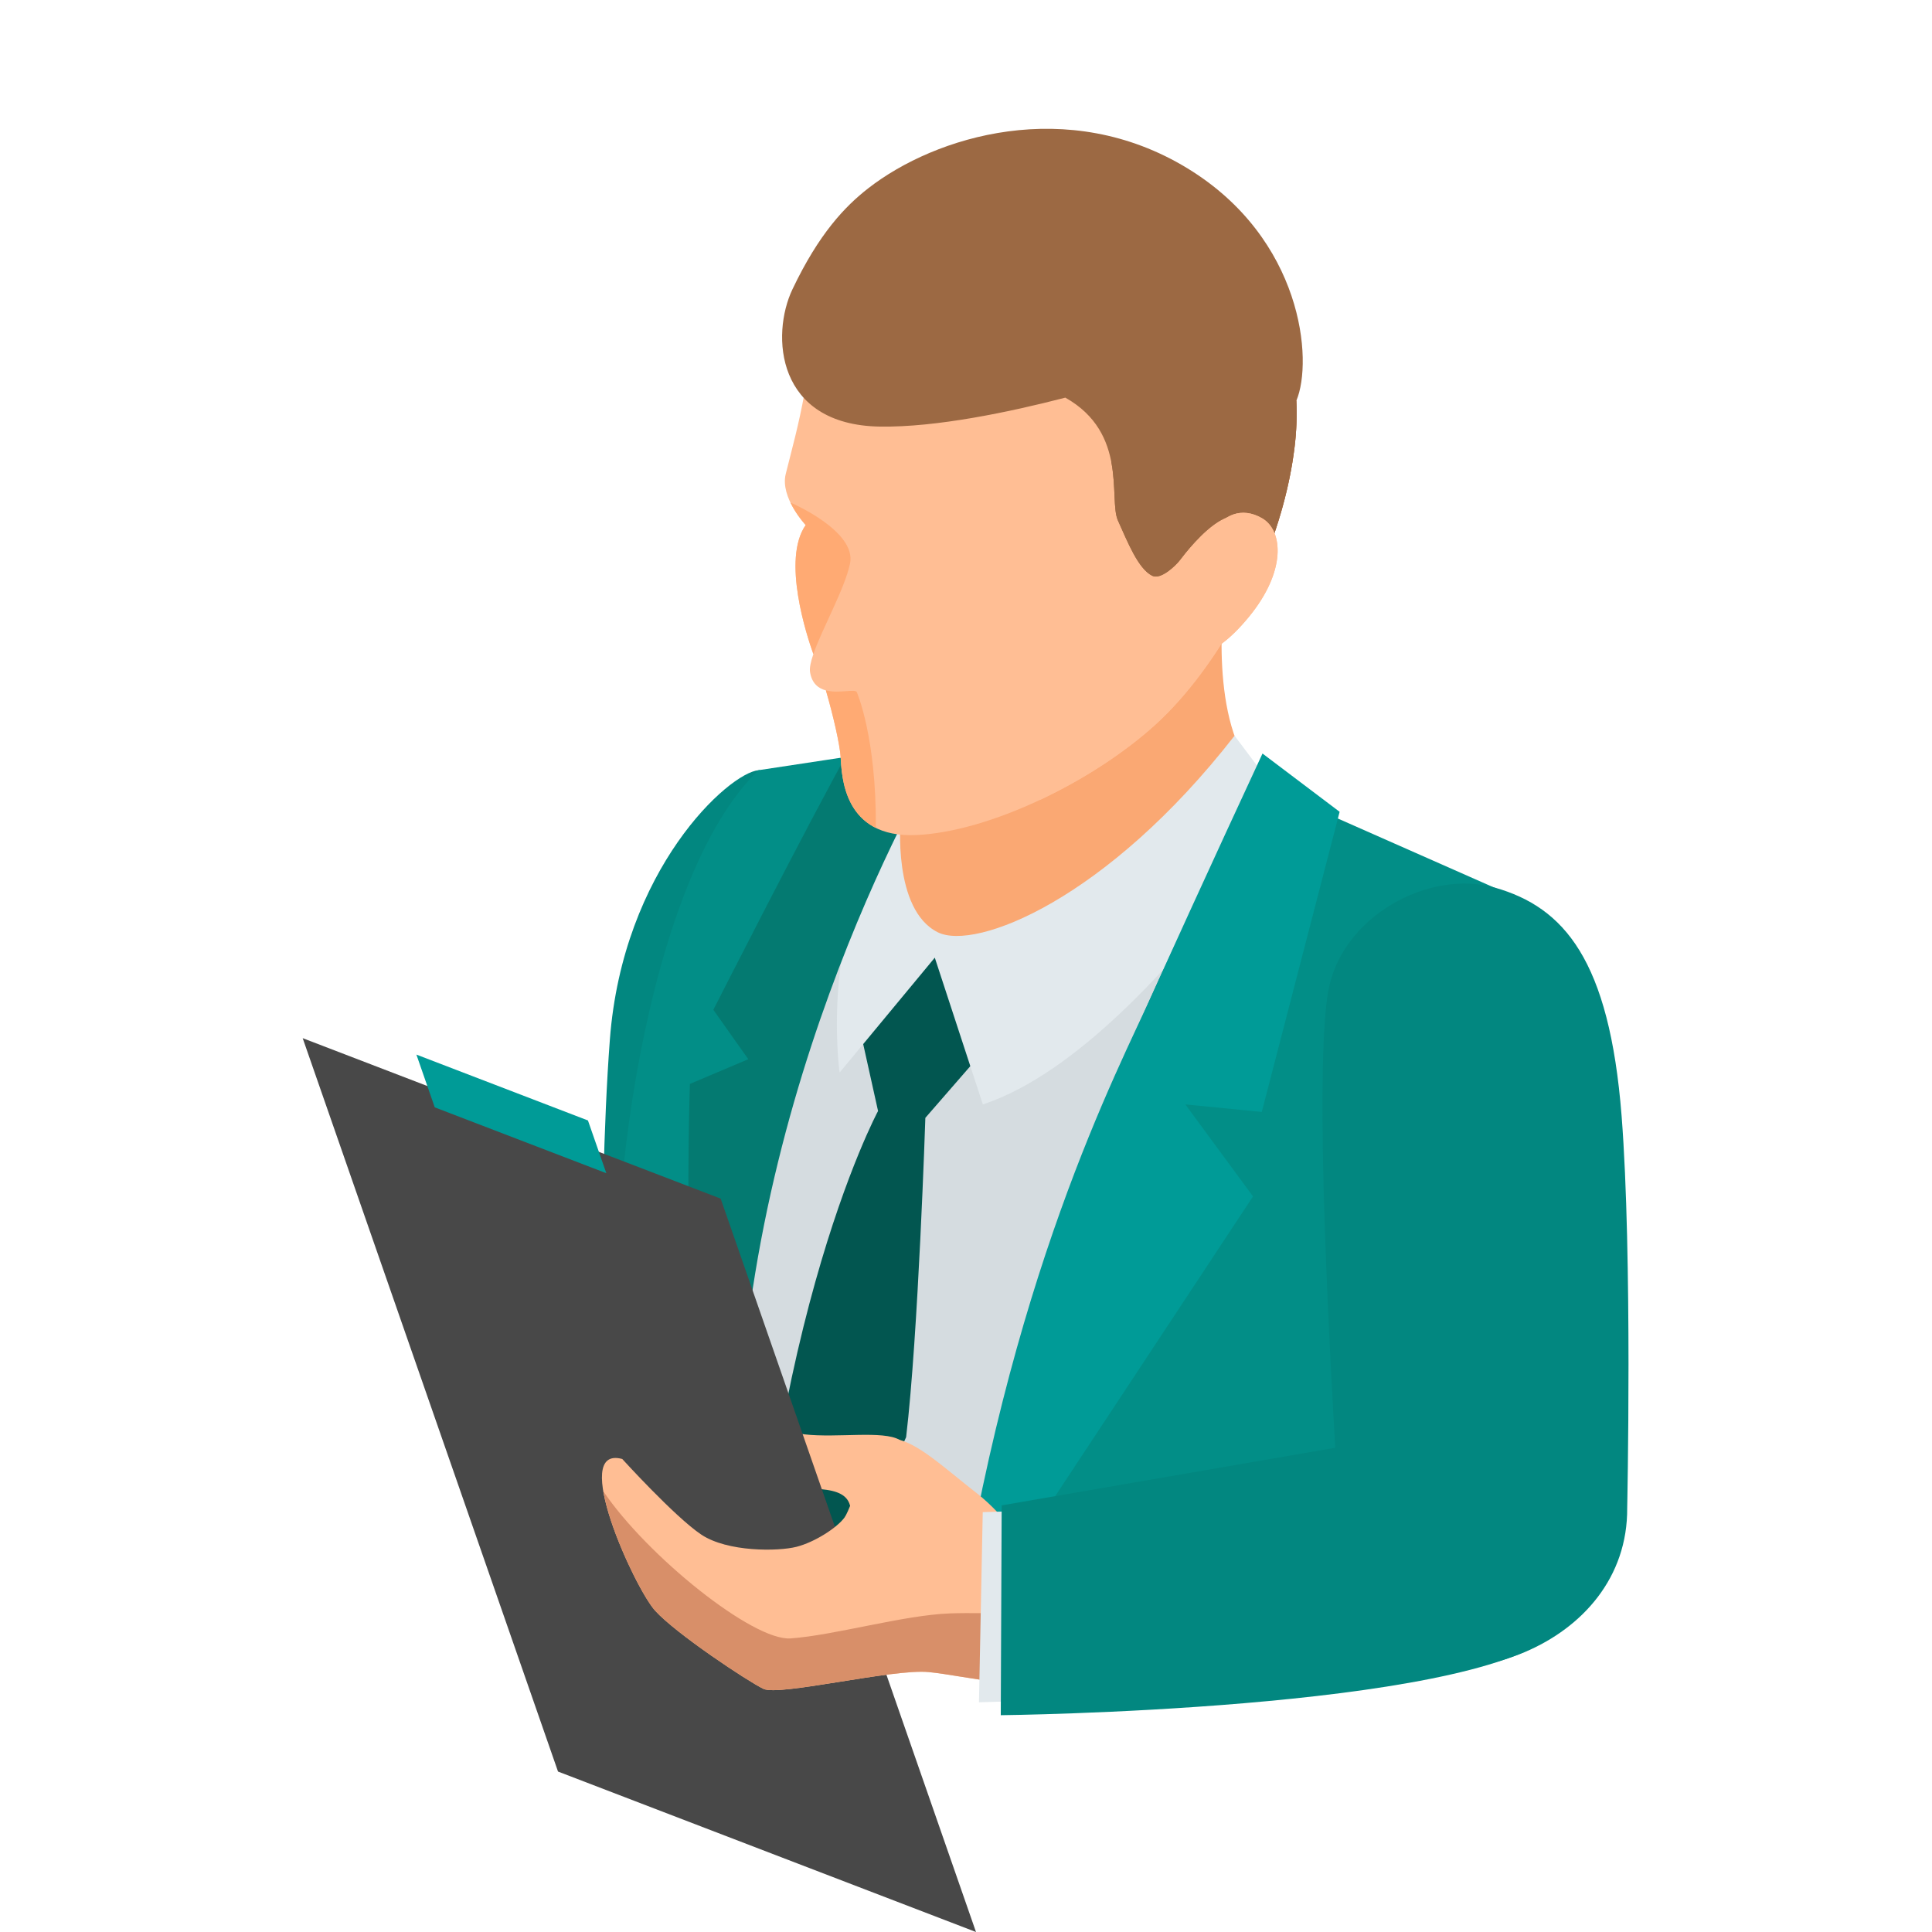
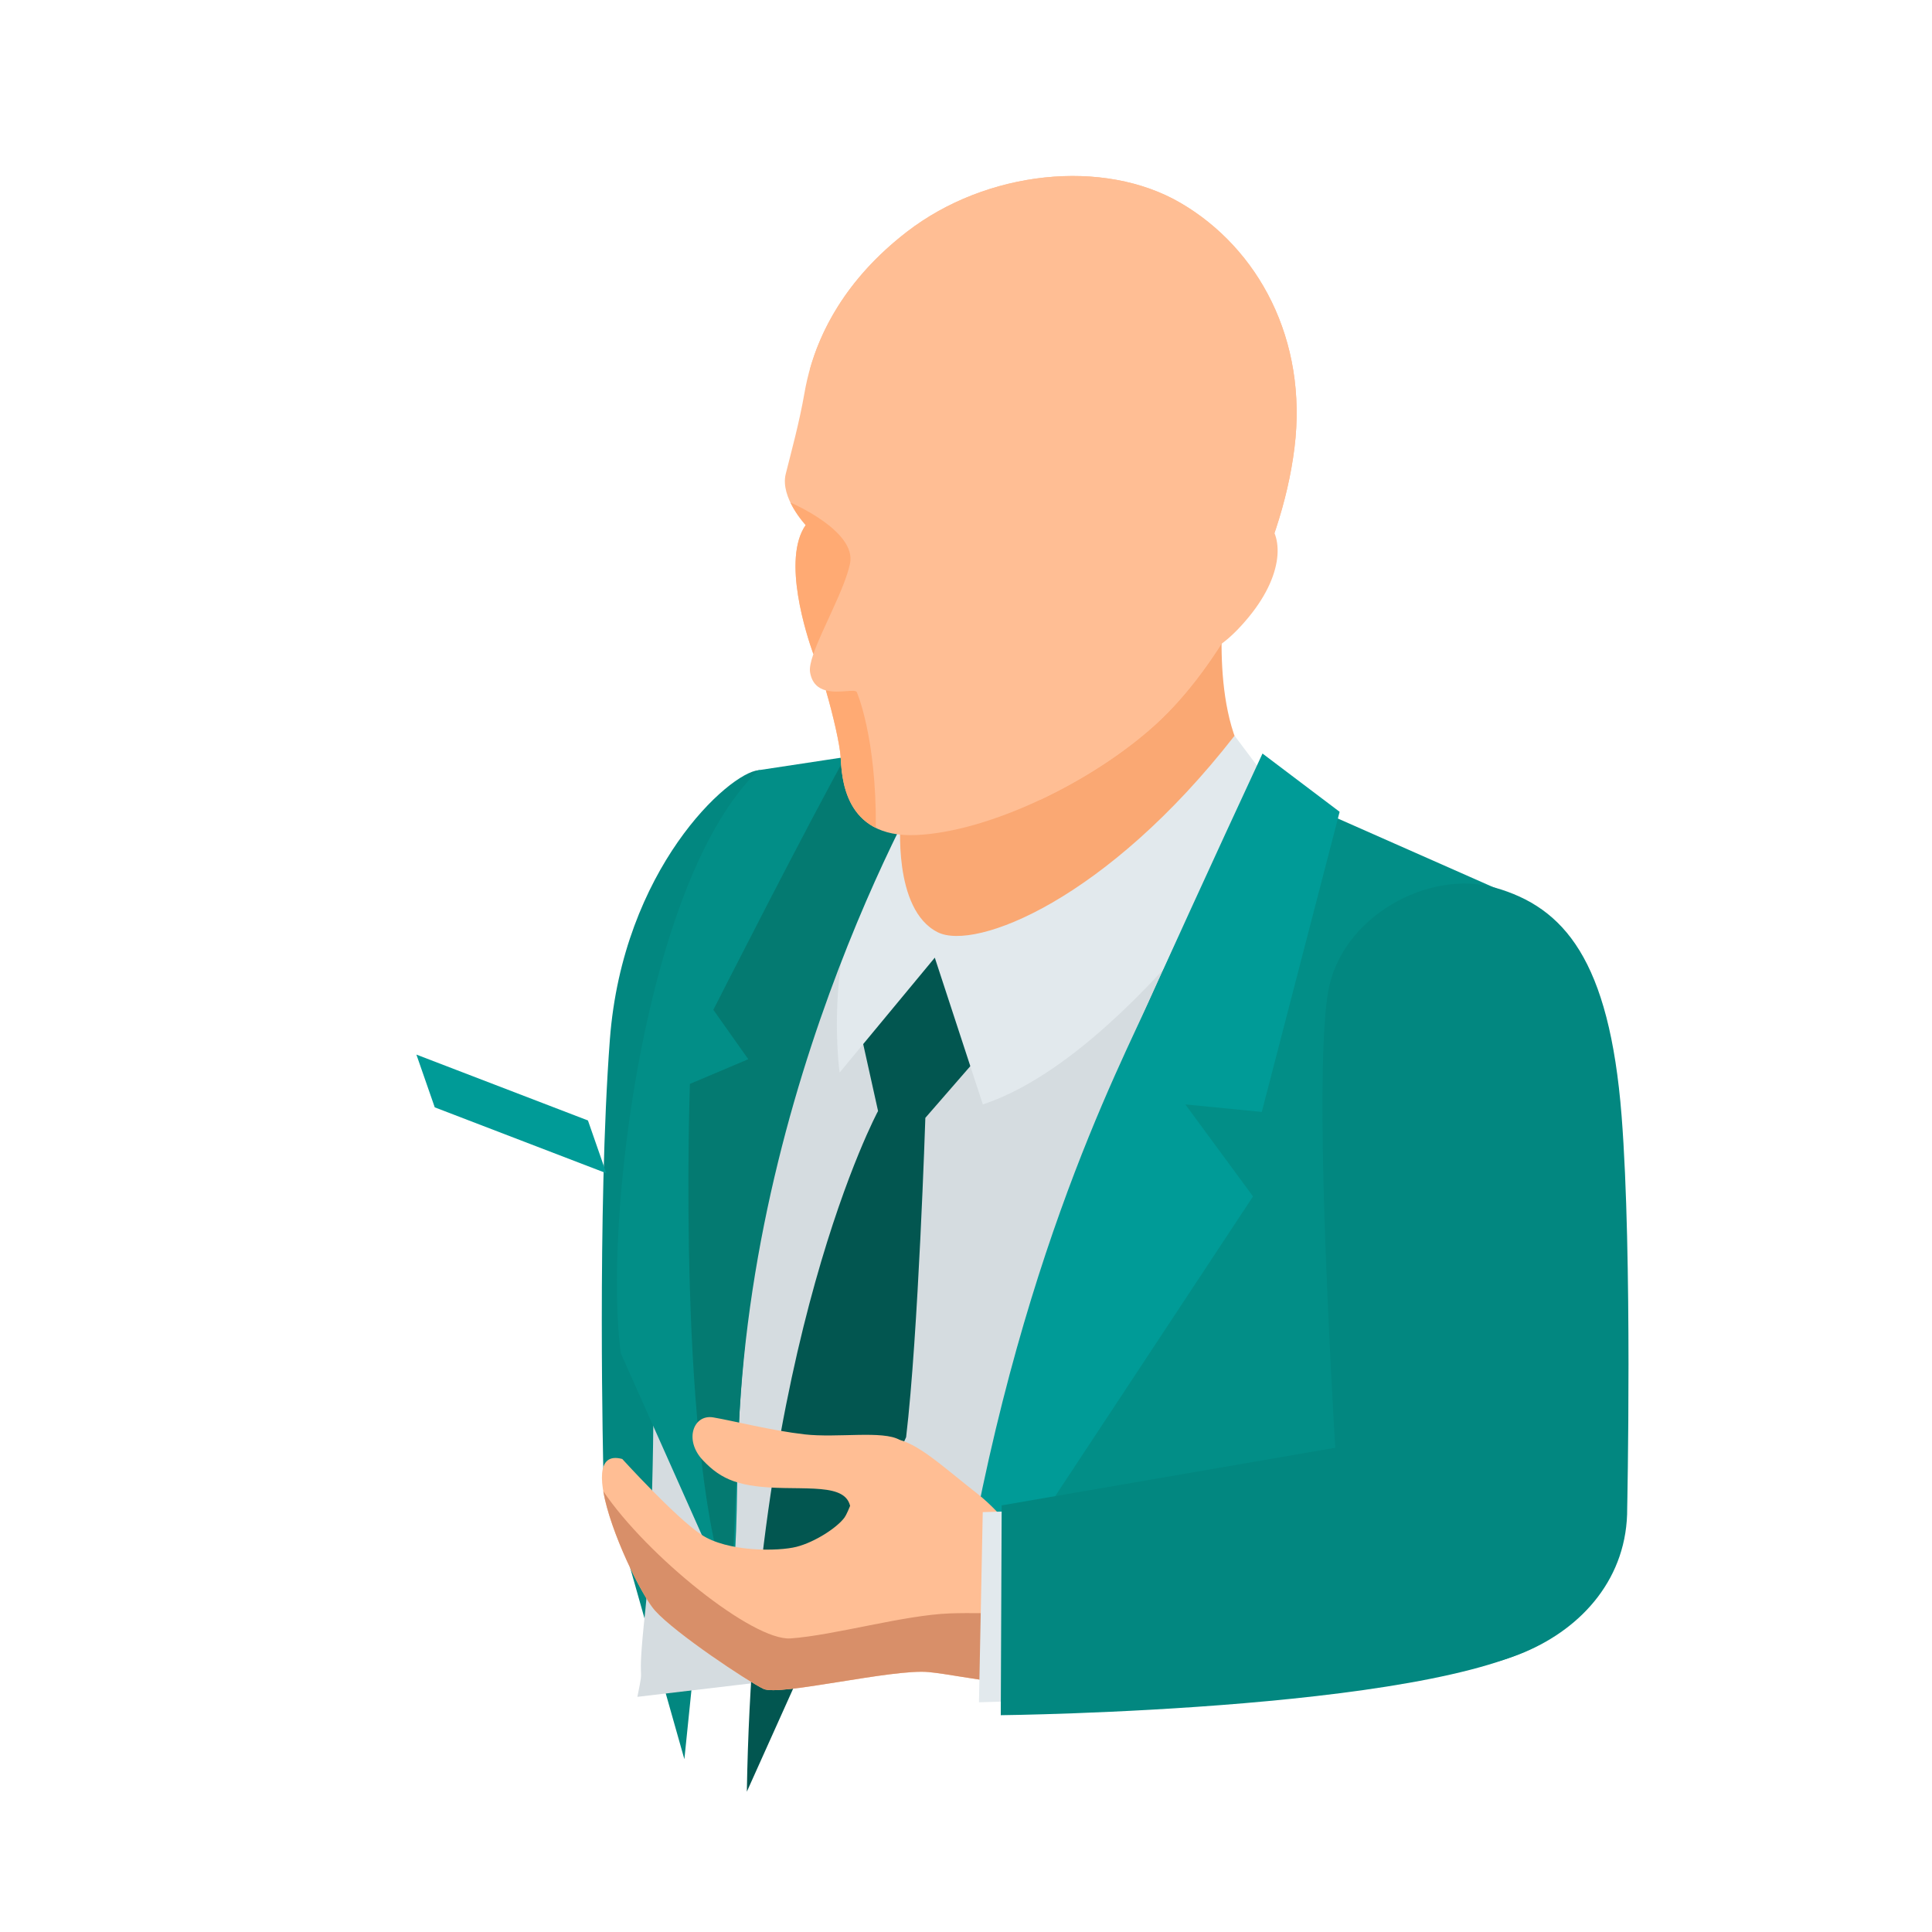
<svg xmlns="http://www.w3.org/2000/svg" width="300" height="300" viewBox="0 0 300 300" fill="none">
  <path fill-rule="evenodd" clip-rule="evenodd" d="M106.27 273.168L121.444 124.755C121.444 124.755 119.363 119.448 117.79 119.594C113.145 120.02 96.695 134.94 94.698 161.45C92.7 187.96 93.695 228.762 93.695 228.762" fill="#028780" />
  <path fill-rule="evenodd" clip-rule="evenodd" d="M190.158 91.897C190.158 91.897 187.551 110.913 194.568 119.659C194.568 119.659 166.09 157.48 144.028 151.863C121.971 146.249 138.215 122.166 138.215 122.166L190.158 91.897Z" fill="#FAA873" />
  <path fill-rule="evenodd" clip-rule="evenodd" d="M98.972 263.486C100.262 257.217 98.734 263.627 100.21 249.982C101.686 236.345 101.5 208.875 101.5 208.875C101.5 208.875 97.262 199.845 100.395 179.933C103.528 160.022 111.274 131.082 120.675 120.757L142.426 120.02C142.426 120.02 134.553 141.776 139.854 144.723C145.155 147.671 161.047 153.43 166.298 148.706C171.551 143.987 191.624 127.196 191.624 127.196L200.12 125.455C200.12 125.455 224.226 142.865 243.113 162.462C243.113 162.462 226.119 239.865 219.853 249.166" fill="#D5DCE0" />
  <path fill-rule="evenodd" clip-rule="evenodd" d="M140.702 223.161C142.599 207.211 143.688 173.579 143.688 173.579L151.71 164.356L144.979 147.178L133.641 160.343L136.344 172.517C136.344 172.517 117.137 208.102 115.969 278.212" fill="#025650" />
  <path fill-rule="evenodd" clip-rule="evenodd" d="M139.853 127.196C139.853 127.196 138.554 141.238 145.617 144.763C151.477 147.689 171.886 139.689 191.703 114.239L200.119 125.456C200.119 125.456 175.626 163.903 152.618 171.492L145.154 148.706L130.372 166.548C130.372 166.548 126.911 141.926 139.853 127.196Z" fill="#E2E9ED" />
  <path fill-rule="evenodd" clip-rule="evenodd" d="M207.106 257.874C210.084 228.703 232.752 138.151 232.752 138.151L207.746 127.101L196.042 120.021C196.042 120.021 186.345 137.859 179.139 153.889C173.384 166.69 159.735 197.207 149.875 257.668" fill="#028E87" />
  <path fill-rule="evenodd" clip-rule="evenodd" d="M96.399 210.136C93.686 190.456 99.92 136.723 117.79 119.594L141.871 115.945C141.871 115.945 117.401 162.864 114.71 221.798C114.295 230.833 114.685 237.706 113.536 248.572" fill="#028E87" />
  <path fill-rule="evenodd" clip-rule="evenodd" d="M208.016 126.057L196.041 117.008C196.041 117.008 186.346 137.859 179.139 153.889C173.555 166.313 156.439 198.517 148.094 256.193L194.568 185.78L184.056 171.492L195.929 172.661L208.016 126.057Z" fill="#009B97" />
  <path fill-rule="evenodd" clip-rule="evenodd" d="M132.144 115.945C125.491 127.811 110.768 156.802 110.768 156.802L116.193 164.473L107.13 168.309C107.13 168.309 105.003 227.022 113.536 248.572C113.968 238.467 114.363 229.363 114.71 221.797C117.401 162.864 146.576 115.945 146.576 115.945H132.144Z" fill="#047A71" />
  <path fill-rule="evenodd" clip-rule="evenodd" d="M183.361 31.536C171.346 24.501 153.151 26.485 140.835 35.986C128.516 45.483 125.763 56.19 124.924 60.987C124.084 65.784 122.918 69.937 122.008 73.599C121.098 77.263 125.104 81.532 125.104 81.532C121.386 86.853 125.27 98.699 126.298 101.57C125.9 102.726 125.682 103.699 125.782 104.35C126.064 106.125 127.069 106.895 128.246 107.205C129.371 111.053 130.415 115.615 130.539 117.592C130.72 120.494 130.936 130.181 142.295 129.664C153.65 129.147 169.591 121.417 179.382 112.549C189.176 103.685 198.919 86.375 201.004 69.541C203.095 52.708 195.377 38.57 183.361 31.536Z" fill="#FFBE94" />
  <path fill-rule="evenodd" clip-rule="evenodd" d="M126.298 101.57L126.296 101.571C127.645 97.642 131.159 91.463 131.99 87.522C133.059 82.424 122.735 78.034 122.735 78.034C123.695 80.023 125.104 81.532 125.104 81.532C121.385 86.853 125.27 98.699 126.298 101.57Z" fill="#FFAA73" />
  <path fill-rule="evenodd" clip-rule="evenodd" d="M183.361 31.536C171.346 24.501 153.151 26.485 140.835 35.986C131.038 43.54 127.294 51.857 125.751 57.358C127.695 61.172 130.267 64.055 133.637 64.562C145.082 66.288 155.464 62.108 161.278 63.452C165.685 64.474 168.379 72.515 169.325 79.89C170.27 87.266 175.043 89.527 174.099 97.872C173.283 105.108 163.828 116.444 161.482 124.212C168.091 121.108 174.502 116.971 179.382 112.549C189.176 103.685 198.919 86.375 201.004 69.541C203.095 52.708 195.377 38.57 183.361 31.536Z" fill="#FFBE94" />
-   <path fill-rule="evenodd" clip-rule="evenodd" d="M184.392 26.14C165.816 14.817 145.232 21.133 134.838 29.224C131.193 32.058 127.156 36.3 123.055 44.914C119.679 52.005 120.476 65.99 136.638 66.241C145.381 66.377 156.788 63.98 165.426 61.744C175.238 67.272 172.117 77.547 173.595 80.827C175.077 84.106 176.723 88.326 178.922 89.407C180.268 90.072 182.594 87.787 183.183 87.018C184.61 85.154 194.547 72.086 196.181 87.36C198.535 81.63 200.261 75.556 201.005 69.542C201.319 67.034 201.404 64.591 201.298 62.22C203.931 56.006 202.293 37.053 184.392 26.14Z" fill="#9C6943" />
-   <path fill-rule="evenodd" clip-rule="evenodd" d="M173.595 80.826C175.077 84.106 176.723 88.326 178.922 89.407C180.269 90.071 182.595 87.786 183.183 87.017C184.61 85.153 194.547 72.085 196.182 87.36C198.535 81.629 200.262 75.556 201.005 69.541C201.319 67.034 201.405 64.591 201.298 62.219C191.545 68.035 179.235 70.672 172.564 71.74C173.295 75.558 172.829 79.129 173.595 80.826Z" fill="#9C6943" />
  <path fill-rule="evenodd" clip-rule="evenodd" d="M135.999 128.556C136.103 114.441 133.053 107.497 133.053 107.497C132.857 106.895 130.289 107.744 128.241 107.202C128.242 107.202 128.246 107.202 128.246 107.205C129.371 111.053 130.415 115.615 130.539 117.592C130.676 119.811 130.843 126.002 135.999 128.556Z" fill="#FFAA73" />
  <path fill-rule="evenodd" clip-rule="evenodd" d="M183.334 101.028C184.776 101.828 188.067 102.901 193.907 95.812C199.749 88.719 199.247 82.412 196.014 80.499C192.779 78.588 189.868 80.047 188.416 82.584C186.96 85.121 183.334 101.028 183.334 101.028Z" fill="#FFBE94" />
-   <path fill-rule="evenodd" clip-rule="evenodd" d="M183.334 101.028C184.776 101.828 188.067 102.901 193.907 95.812C199.749 88.719 199.247 82.412 196.014 80.499C192.779 78.588 189.868 80.047 188.416 82.584C186.96 85.121 183.334 101.028 183.334 101.028Z" fill="#FFBE94" />
  <path fill-rule="evenodd" clip-rule="evenodd" d="M145.03 228.94C145.03 228.94 142.31 225.11 139.707 223.592C137.11 222.077 130.057 223.312 124.917 222.726C119.771 222.137 113.811 220.61 110.744 220.093C107.673 219.579 106.179 223.603 109.126 226.727C112.074 229.854 114.906 230.936 121.767 231.059C128.631 231.182 133.417 230.758 131.795 236.934C130.168 243.098 145.03 228.94 145.03 228.94Z" fill="#FFBE94" />
-   <path fill-rule="evenodd" clip-rule="evenodd" d="M151.551 300L86.648 275.085L47 161.205L111.904 186.121L151.551 300Z" fill="#484848" />
  <path fill-rule="evenodd" clip-rule="evenodd" d="M94.15 182.175L91.295 173.984L64.658 163.756L67.508 171.949L94.15 182.175Z" fill="#009B97" />
  <path fill-rule="evenodd" clip-rule="evenodd" d="M162.795 239.119C158.01 240.013 156.63 235.723 151.66 231.855C146.69 227.992 142.383 223.876 138.937 223.436C135.489 222.991 132.293 234.05 131.136 235.638C129.976 237.227 126.529 239.46 123.685 240.187C120.842 240.913 112.972 241.019 108.883 238.284C104.793 235.544 96.624 226.549 96.624 226.549C88.392 224.318 98.492 246.529 101.728 250.104C104.963 253.682 116.119 261.081 118.555 262.248C120.988 263.412 138.62 259.103 144.192 259.637C149.767 260.168 161.218 263.162 172.484 261.395L175.104 236.162C169.175 237.639 164.515 238.8 162.795 239.119Z" fill="#FFBE94" />
  <path fill-rule="evenodd" clip-rule="evenodd" d="M173.556 251.081C167.214 250.833 153.08 250.328 147.547 250.526C140.322 250.787 129.577 253.925 122.766 254.412C116.901 254.831 100.434 241.562 93.679 231.558C94.739 237.817 99.647 247.808 101.727 250.105C104.962 253.682 116.118 261.082 118.554 262.248C120.987 263.413 138.619 259.103 144.191 259.638C149.767 260.168 161.218 263.161 172.483 261.395L173.556 251.081Z" fill="#D88F69" />
  <path fill-rule="evenodd" clip-rule="evenodd" d="M157.259 234.665L152.6 234.802L152.013 264.33L159.439 264.111L157.259 234.665Z" fill="#E2E9ED" />
  <path fill-rule="evenodd" clip-rule="evenodd" d="M241.475 253.693C227.479 265.584 155.399 266.335 155.399 266.335L155.54 233.754L231.123 220.697L241.475 253.693Z" fill="#028780" />
  <path fill-rule="evenodd" clip-rule="evenodd" d="M209.322 255.08C224.53 265.219 252.846 255.804 252.671 234.129C252.671 234.129 253.499 194.965 251.802 173.286C249.899 149 242.842 140.897 232.153 137.838C221.944 134.916 208.186 142.275 206.214 154.109C203.129 172.618 209.322 255.08 209.322 255.08Z" fill="#028780" />
</svg>